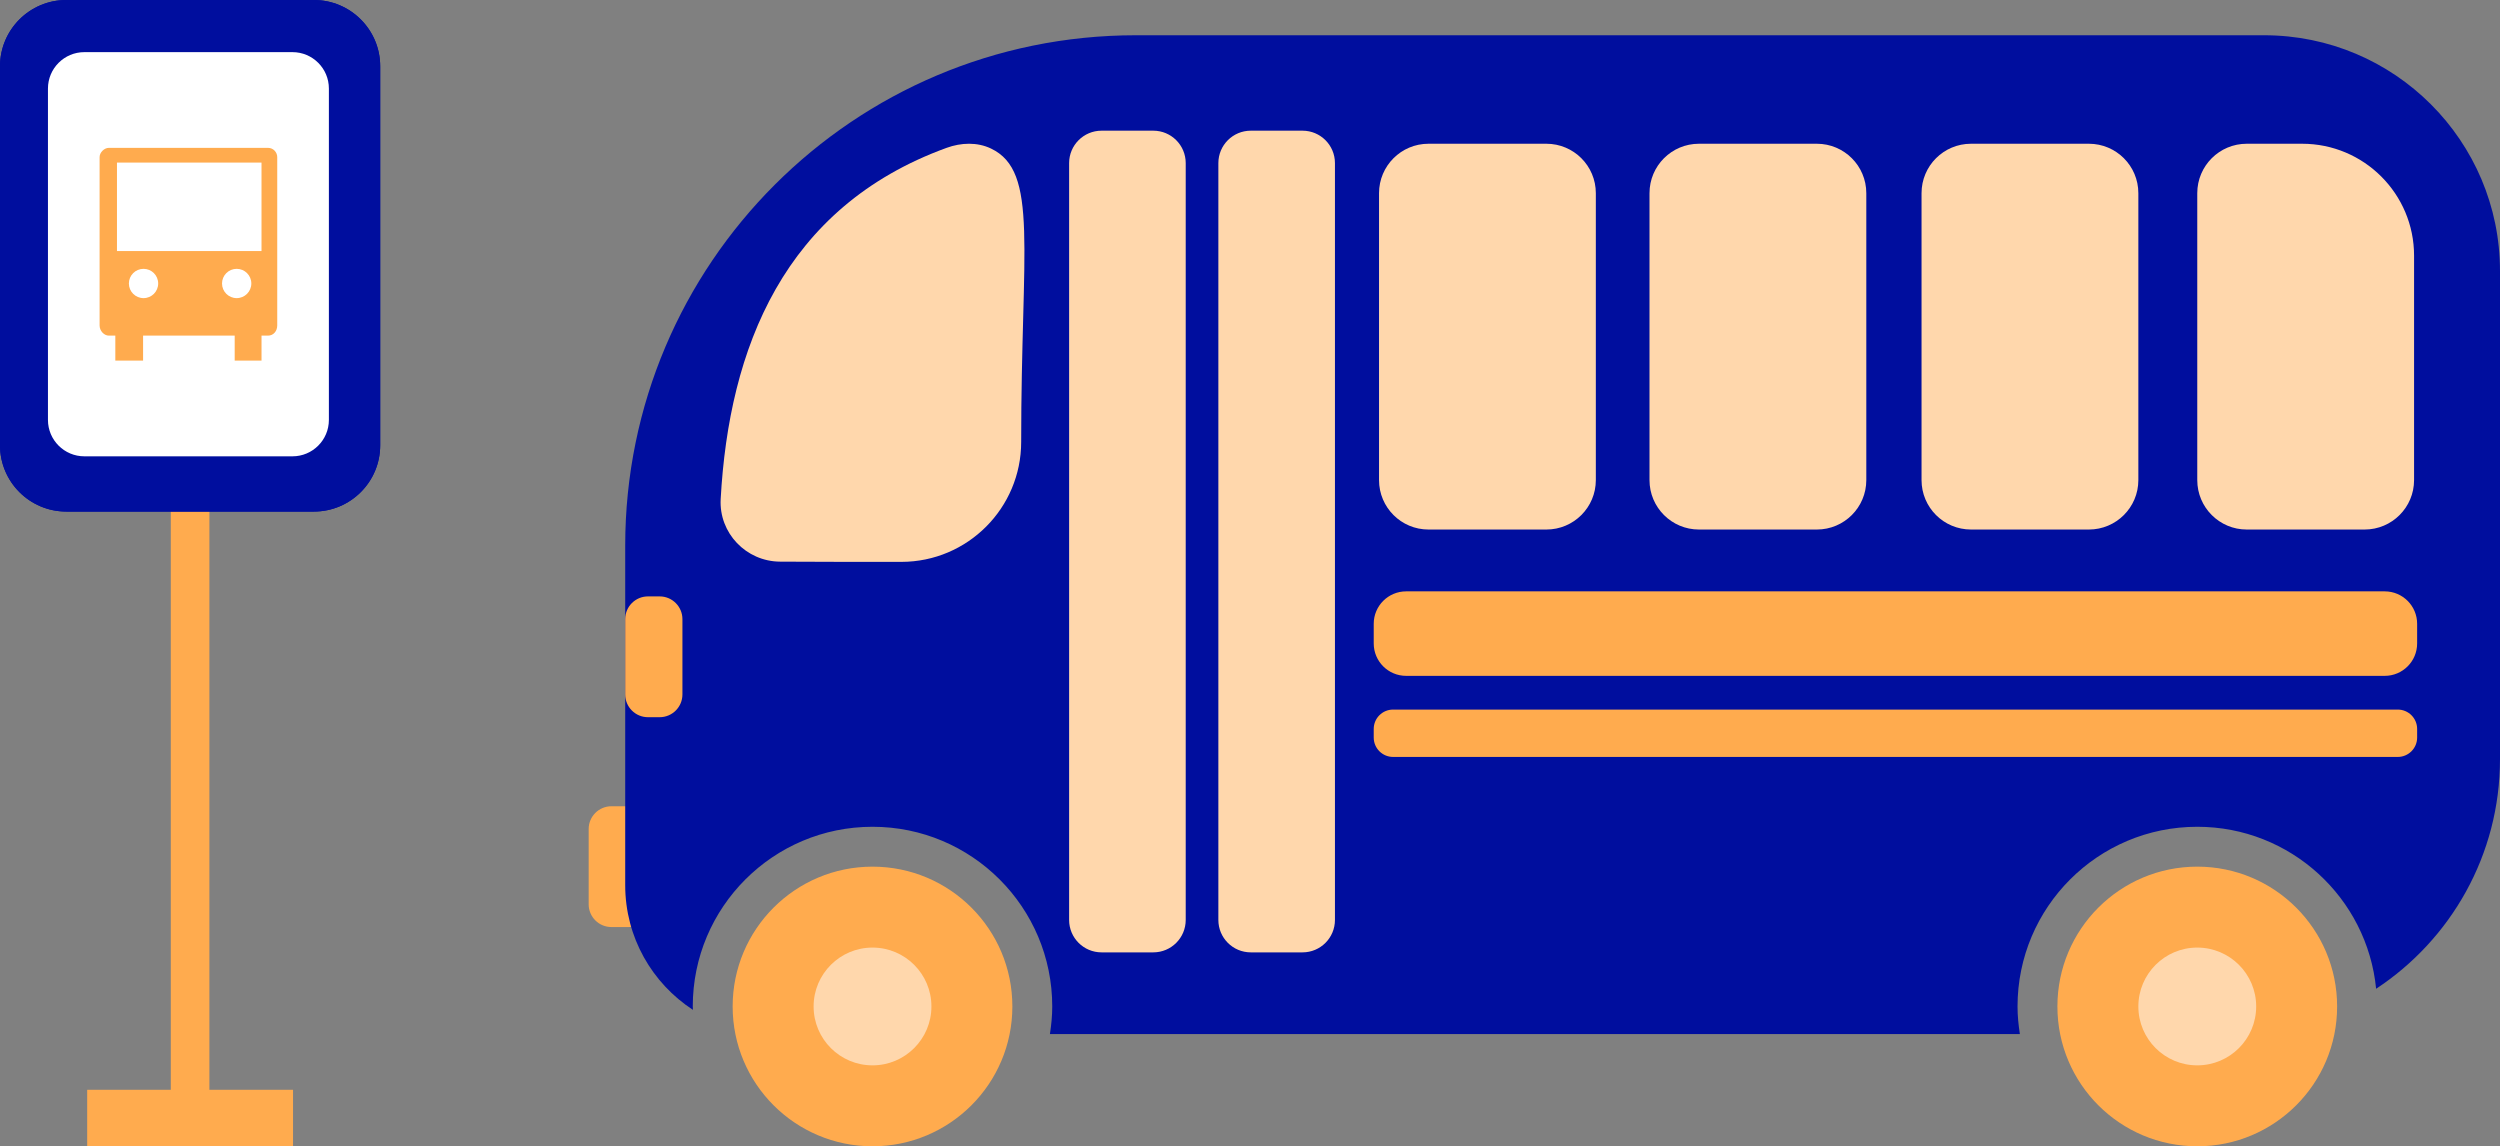
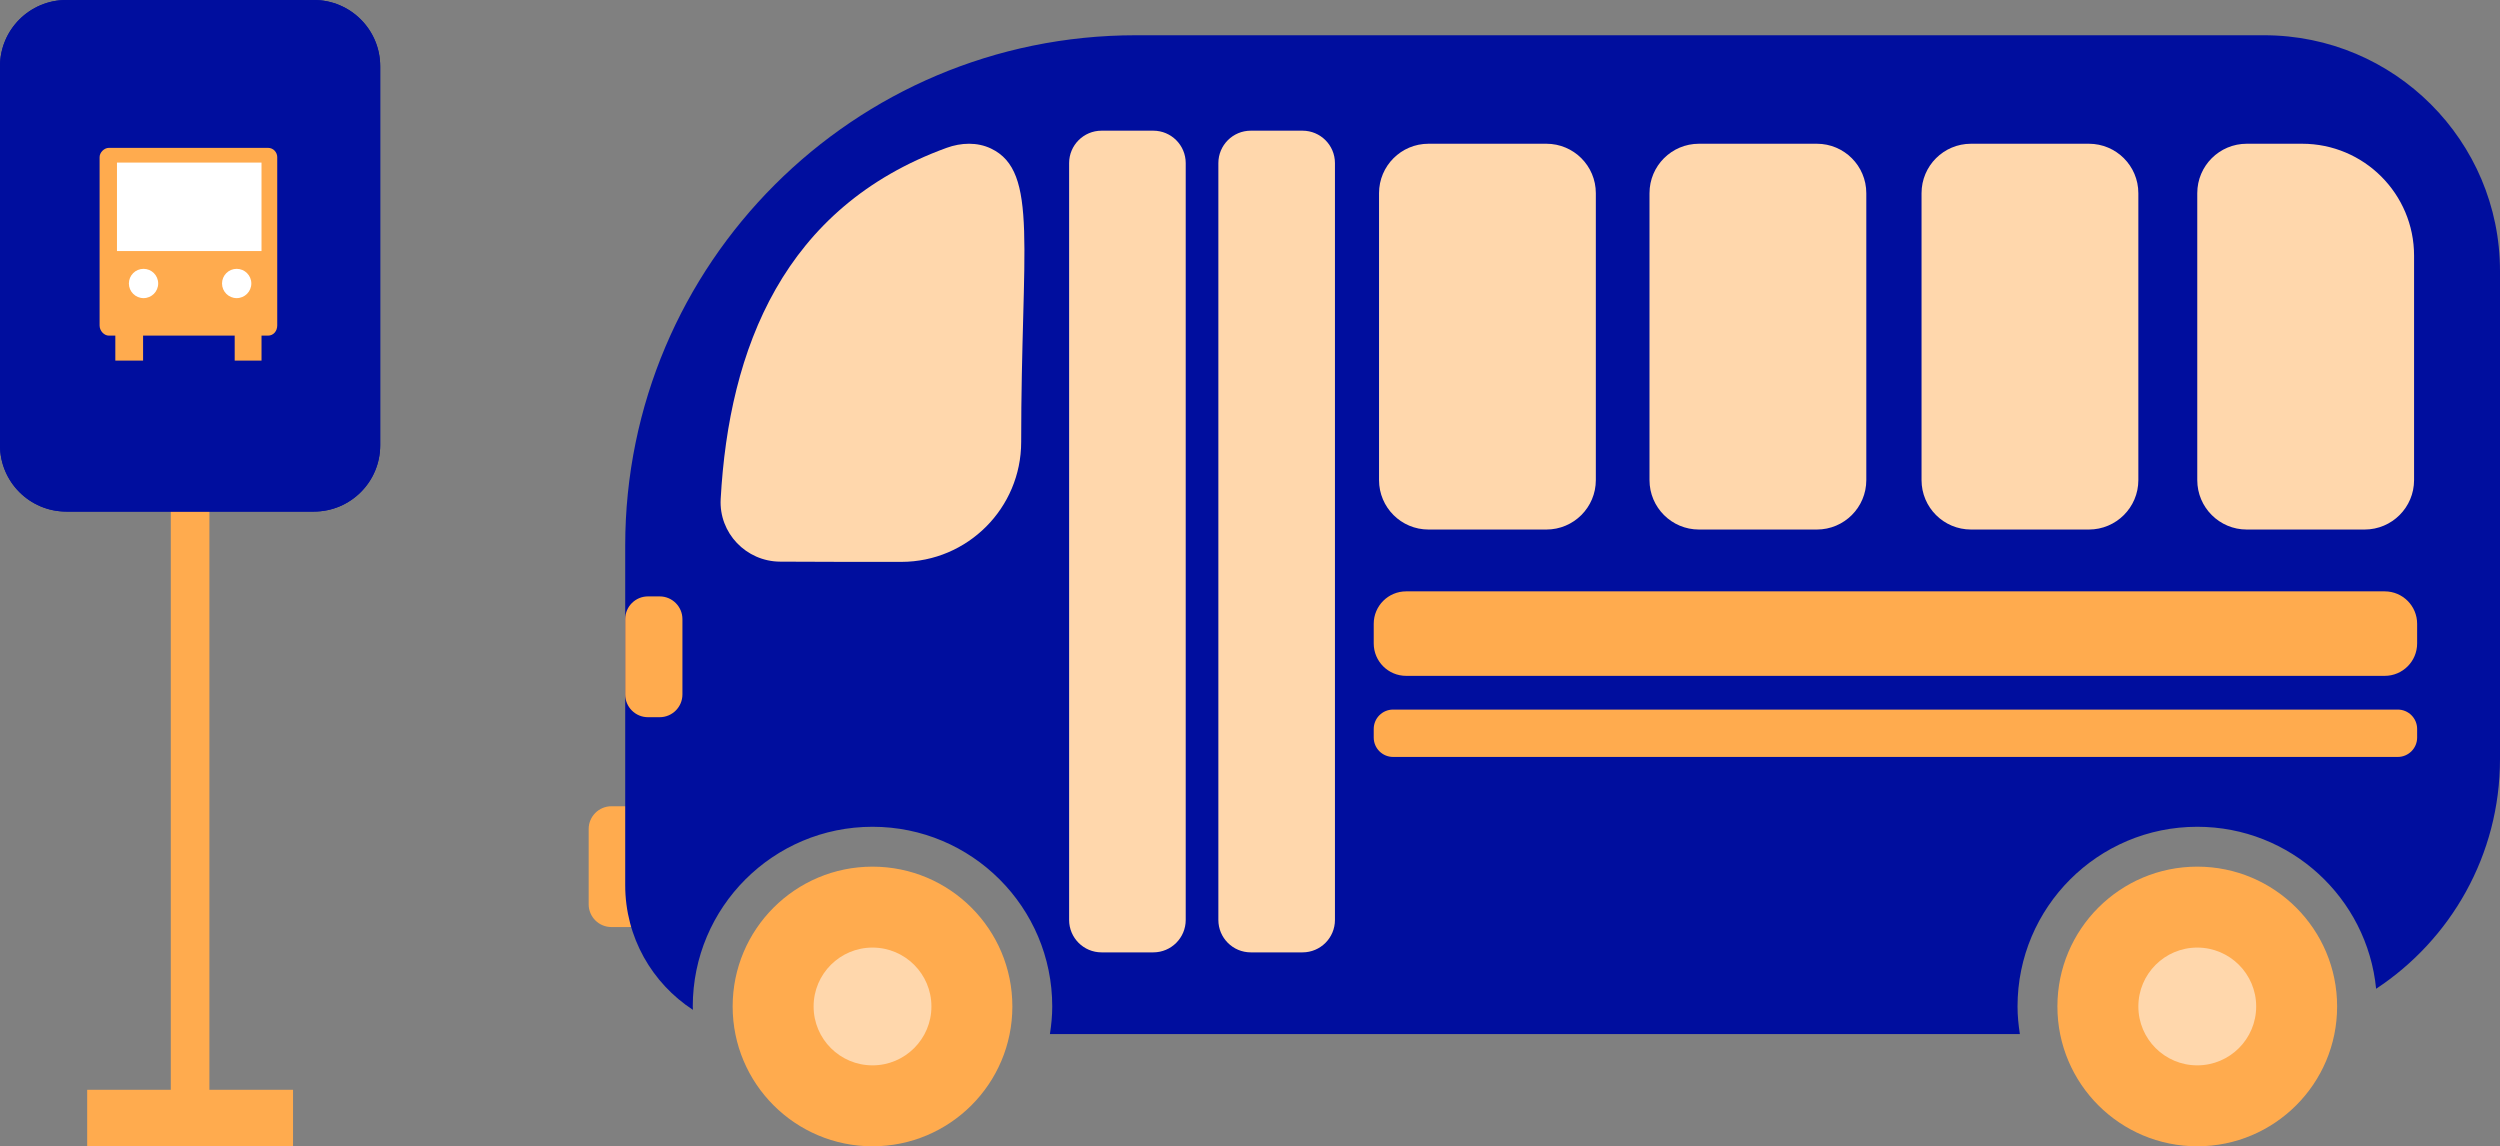
<svg xmlns="http://www.w3.org/2000/svg" width="2953" height="1354" viewBox="0 0 2953 1354" fill="none">
  <rect x="0" y="0" width="2953" height="1354" fill="#808080" stroke="none" />
  <g clip-path="url(#clip0_816_205)">
    <path d="M247.356 1353.99H201.756V484.301H247.356V1353.99Z" fill="#FFAB4E" />
    <path d="M370.734 604.268H78.365C35.09 604.268 0 569.189 0 525.928V78.34C0 35.079 35.09 0 78.365 0H370.734C414.009 0 449.099 35.079 449.099 78.34V525.928C449.099 569.189 414.009 604.268 370.734 604.268Z" fill="#000E9E" />
    <path d="M370.734 604.268H78.365C35.09 604.268 0 569.189 0 525.928V78.34C0 35.079 35.09 0 78.365 0H370.734C414.009 0 449.099 35.079 449.099 78.34V525.928C449.099 569.189 414.009 604.268 370.734 604.268Z" fill="#000E9E" />
-     <path d="M345.455 539.008H99.667C75.909 539.008 56.643 519.748 56.643 495.997V104.595C56.643 80.844 75.909 61.584 99.667 61.584H345.455C369.213 61.584 388.479 80.844 388.479 104.595V495.997C388.479 519.748 369.213 539.008 345.455 539.008Z" fill="white" />
    <path d="M128.56 174.648H316.549C323.116 174.648 327.47 180.118 327.47 185.566V384.435C327.47 390.977 323.116 396.447 316.549 396.447H308.911V425.941H277.218V396.447H169.008V425.941H136.221V396.447H128.56C123.088 396.447 117.639 390.977 117.639 384.435V185.566C117.639 180.118 123.088 174.648 128.56 174.648ZM153.709 329.8C164.63 329.8 173.386 338.53 173.386 349.471C173.386 360.389 164.63 369.141 153.709 369.141C142.765 369.141 134.032 360.389 134.032 349.471C134.032 338.53 142.765 329.8 153.709 329.8ZM291.423 329.8C302.344 329.8 311.077 338.53 311.077 349.471C311.077 360.389 302.344 369.141 291.423 369.141C281.573 369.141 272.841 360.389 272.841 349.471C272.841 338.53 281.573 329.8 291.423 329.8ZM138.41 185.566H306.722C312.171 185.566 317.644 189.942 317.644 196.506V279.541H128.56V196.506C128.56 189.942 132.938 185.566 138.41 185.566Z" fill="#FFAB4E" />
    <path d="M169.542 352.148C179.095 352.148 186.847 344.399 186.847 334.848C186.847 325.298 179.095 317.549 169.542 317.549C159.988 317.549 152.236 325.298 152.236 334.848C152.236 344.399 159.988 352.148 169.542 352.148Z" fill="white" />
    <path d="M279.561 352.148C289.115 352.148 296.867 344.399 296.867 334.848C296.867 325.298 289.115 317.549 279.561 317.549C270.008 317.549 262.256 325.298 262.256 334.848C262.256 344.399 270.008 352.148 279.561 352.148Z" fill="white" />
    <path d="M138.166 296.53H308.895V192.047H138.166V296.53Z" fill="white" />
    <path d="M102.984 1287.26H346.127V1353.99H102.984V1287.26Z" fill="#FFAB4E" />
    <path d="M722.216 1095.03H742.782C757.625 1095.03 769.663 1083 769.663 1068.16V979.22C769.663 964.381 757.625 952.347 742.782 952.347H722.216C707.373 952.347 695.334 964.381 695.334 979.22V1068.16C695.334 1083 707.373 1095.03 722.216 1095.03Z" fill="#FFAB4E" />
    <path d="M1341.61 41.64H2674.36C2828.24 41.64 2953 166.364 2953 320.195V896.654C2953 1010.07 2894.8 1109.86 2806.67 1167.94C2796.14 1060.54 2705.6 976.59 2595.4 976.59C2478.16 976.59 2383.11 1071.61 2383.11 1188.84C2383.11 1199.94 2384.23 1210.77 2385.87 1221.41H1240.17C1241.81 1210.77 1242.91 1199.94 1242.91 1188.84C1242.91 1071.61 1147.85 976.59 1030.61 976.59C913.352 976.59 818.297 1071.61 818.297 1188.84C818.297 1190.21 818.48 1191.51 818.503 1192.85C770.371 1161.46 738.496 1107.26 738.496 1045.54V644.563C738.496 311.579 1008.52 41.64 1341.61 41.64Z" fill="#000E9E" />
    <path d="M851.267 589.472C861.072 411.367 925.802 244.613 1118.12 174.638C1135.15 168.439 1154.28 167.641 1170.63 175.482C1227.43 202.697 1206.13 292.661 1206.22 521.982C1206.25 600.094 1142.93 663.573 1064.79 663.687C1011.62 663.778 961.758 663.596 921.515 663.413C881.318 663.231 849.056 629.588 851.267 589.472Z" fill="#FFD7AC" />
    <path d="M2653.82 625.488H2793.09C2825.35 625.488 2851.5 599.345 2851.5 567.092V301.986C2851.5 228.98 2792.29 169.786 2719.26 169.786H2653.82C2621.56 169.786 2595.41 195.93 2595.41 228.182V567.092C2595.41 599.345 2621.56 625.488 2653.82 625.488Z" fill="#FFD7AC" />
    <path d="M2328.16 625.488H2467.4C2499.66 625.488 2525.82 599.345 2525.82 567.092V228.182C2525.82 195.93 2499.66 169.786 2467.4 169.786H2328.16C2295.87 169.786 2269.72 195.93 2269.72 228.182V567.092C2269.72 599.345 2295.87 625.488 2328.16 625.488Z" fill="#FFD7AC" />
    <path d="M2006.81 625.488H2146.07C2178.33 625.488 2204.48 599.345 2204.48 567.092V228.182C2204.48 195.93 2178.33 169.786 2146.07 169.786H2006.81C1974.54 169.786 1948.39 195.93 1948.39 228.182V567.092C1948.39 599.345 1974.54 625.488 2006.81 625.488Z" fill="#FFD7AC" />
    <path d="M1687.32 625.488H1826.59C1858.85 625.488 1885 599.345 1885 567.092V228.182C1885 195.93 1858.85 169.786 1826.59 169.786H1687.32C1655.06 169.786 1628.91 195.93 1628.91 228.182V567.092C1628.91 599.345 1655.06 625.488 1687.32 625.488Z" fill="#FFD7AC" />
    <path d="M1477.43 1124.94H1538.54C1559.7 1124.94 1576.84 1107.8 1576.84 1086.65V192.655C1576.84 171.503 1559.7 154.362 1538.54 154.362H1477.43C1456.27 154.362 1439.13 171.503 1439.13 192.655V1086.65C1439.13 1107.8 1456.27 1124.94 1477.43 1124.94Z" fill="#FFD7AC" />
    <path d="M1301.16 1124.94H1362.27C1383.43 1124.94 1400.57 1107.8 1400.57 1086.65V192.655C1400.57 171.503 1383.43 154.362 1362.27 154.362H1301.16C1280 154.362 1262.84 171.503 1262.84 192.655V1086.65C1262.84 1107.8 1280 1124.94 1301.16 1124.94Z" fill="#FFD7AC" />
    <path d="M765.387 847.156H779.205C794.048 847.156 806.086 835.122 806.086 820.283V731.345C806.086 716.506 794.048 704.472 779.205 704.472H765.387C750.544 704.472 738.506 716.506 738.506 731.345V820.283C738.506 835.122 750.544 847.156 765.387 847.156Z" fill="#FFAB4E" />
    <path d="M2430.21 1188.84C2430.21 1280.06 2504.17 1354 2595.42 1354C2686.64 1354 2760.61 1280.06 2760.61 1188.84C2760.61 1097.62 2686.64 1023.68 2595.42 1023.68C2504.17 1023.68 2430.21 1097.62 2430.21 1188.84Z" fill="#FFAB4E" />
    <path d="M2525.83 1188.84C2525.83 1227.25 2556.97 1258.4 2595.41 1258.4C2633.83 1258.4 2665 1227.25 2665 1188.84C2665 1150.43 2633.83 1119.28 2595.41 1119.28C2556.97 1119.28 2525.83 1150.43 2525.83 1188.84Z" fill="#FFD7AC" />
    <path d="M865.406 1188.84C865.406 1280.06 939.371 1354 1030.62 1354C1121.84 1354 1195.81 1280.06 1195.81 1188.84C1195.81 1097.62 1121.84 1023.68 1030.62 1023.68C939.371 1023.68 865.406 1097.62 865.406 1188.84Z" fill="#FFAB4E" />
    <path d="M961.029 1188.84C961.029 1227.25 992.175 1258.4 1030.62 1258.4C1069.03 1258.4 1100.2 1227.25 1100.2 1188.84C1100.2 1150.43 1069.03 1119.28 1030.62 1119.28C992.175 1119.28 961.029 1150.43 961.029 1188.84Z" fill="#FFD7AC" />
    <path d="M2855.12 760.032V736.828C2855.12 715.677 2837.97 698.513 2816.81 698.513H1660.95C1639.79 698.513 1622.64 715.677 1622.64 736.828V760.032C1622.64 781.184 1639.79 798.324 1660.95 798.324H2816.81C2837.97 798.324 2855.12 781.184 2855.12 760.032Z" fill="#FFAB4E" />
    <path d="M2855.12 871.215V861.027C2855.12 848.399 2844.86 838.143 2832.23 838.143H1645.54C1632.88 838.143 1622.64 848.399 1622.64 861.027V871.215C1622.64 883.843 1632.88 894.1 1645.54 894.1H2832.23C2844.86 894.1 2855.12 883.843 2855.12 871.215Z" fill="#FFAB4E" />
  </g>
  <defs>
    <clipPath id="clip0_816_205">
      <rect width="2953" height="1354" fill="white" />
    </clipPath>
  </defs>
</svg>